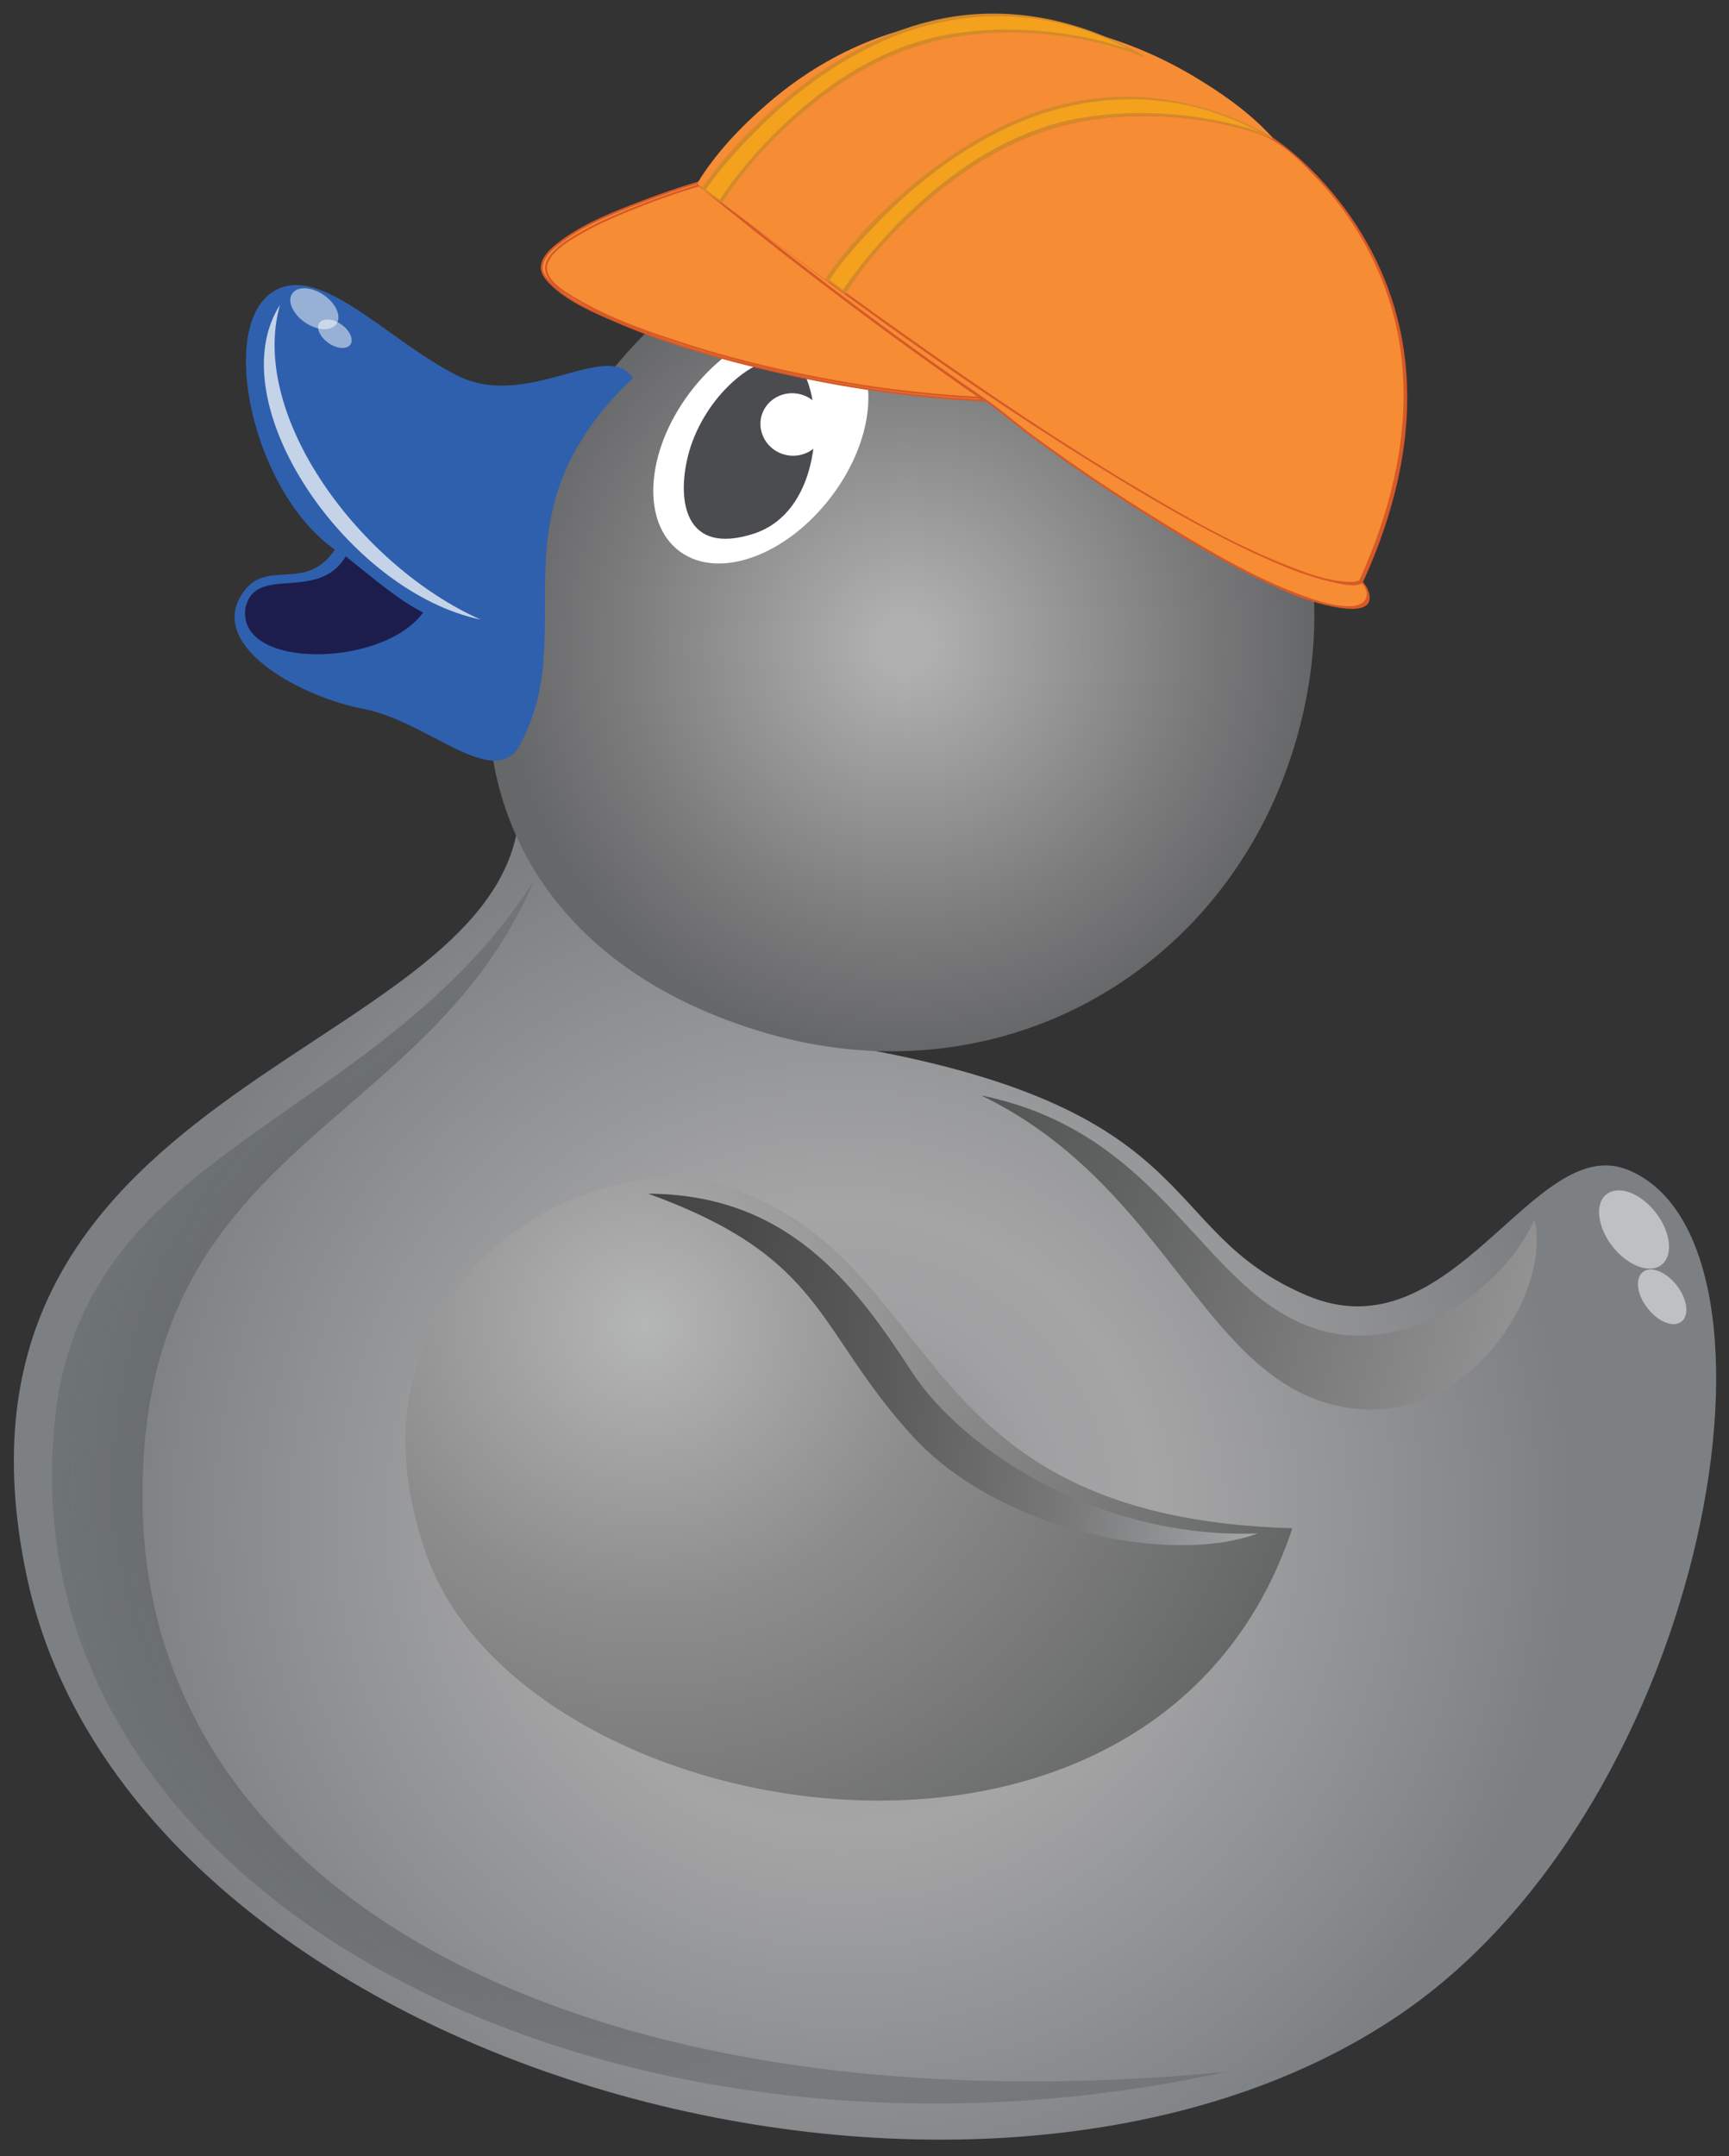
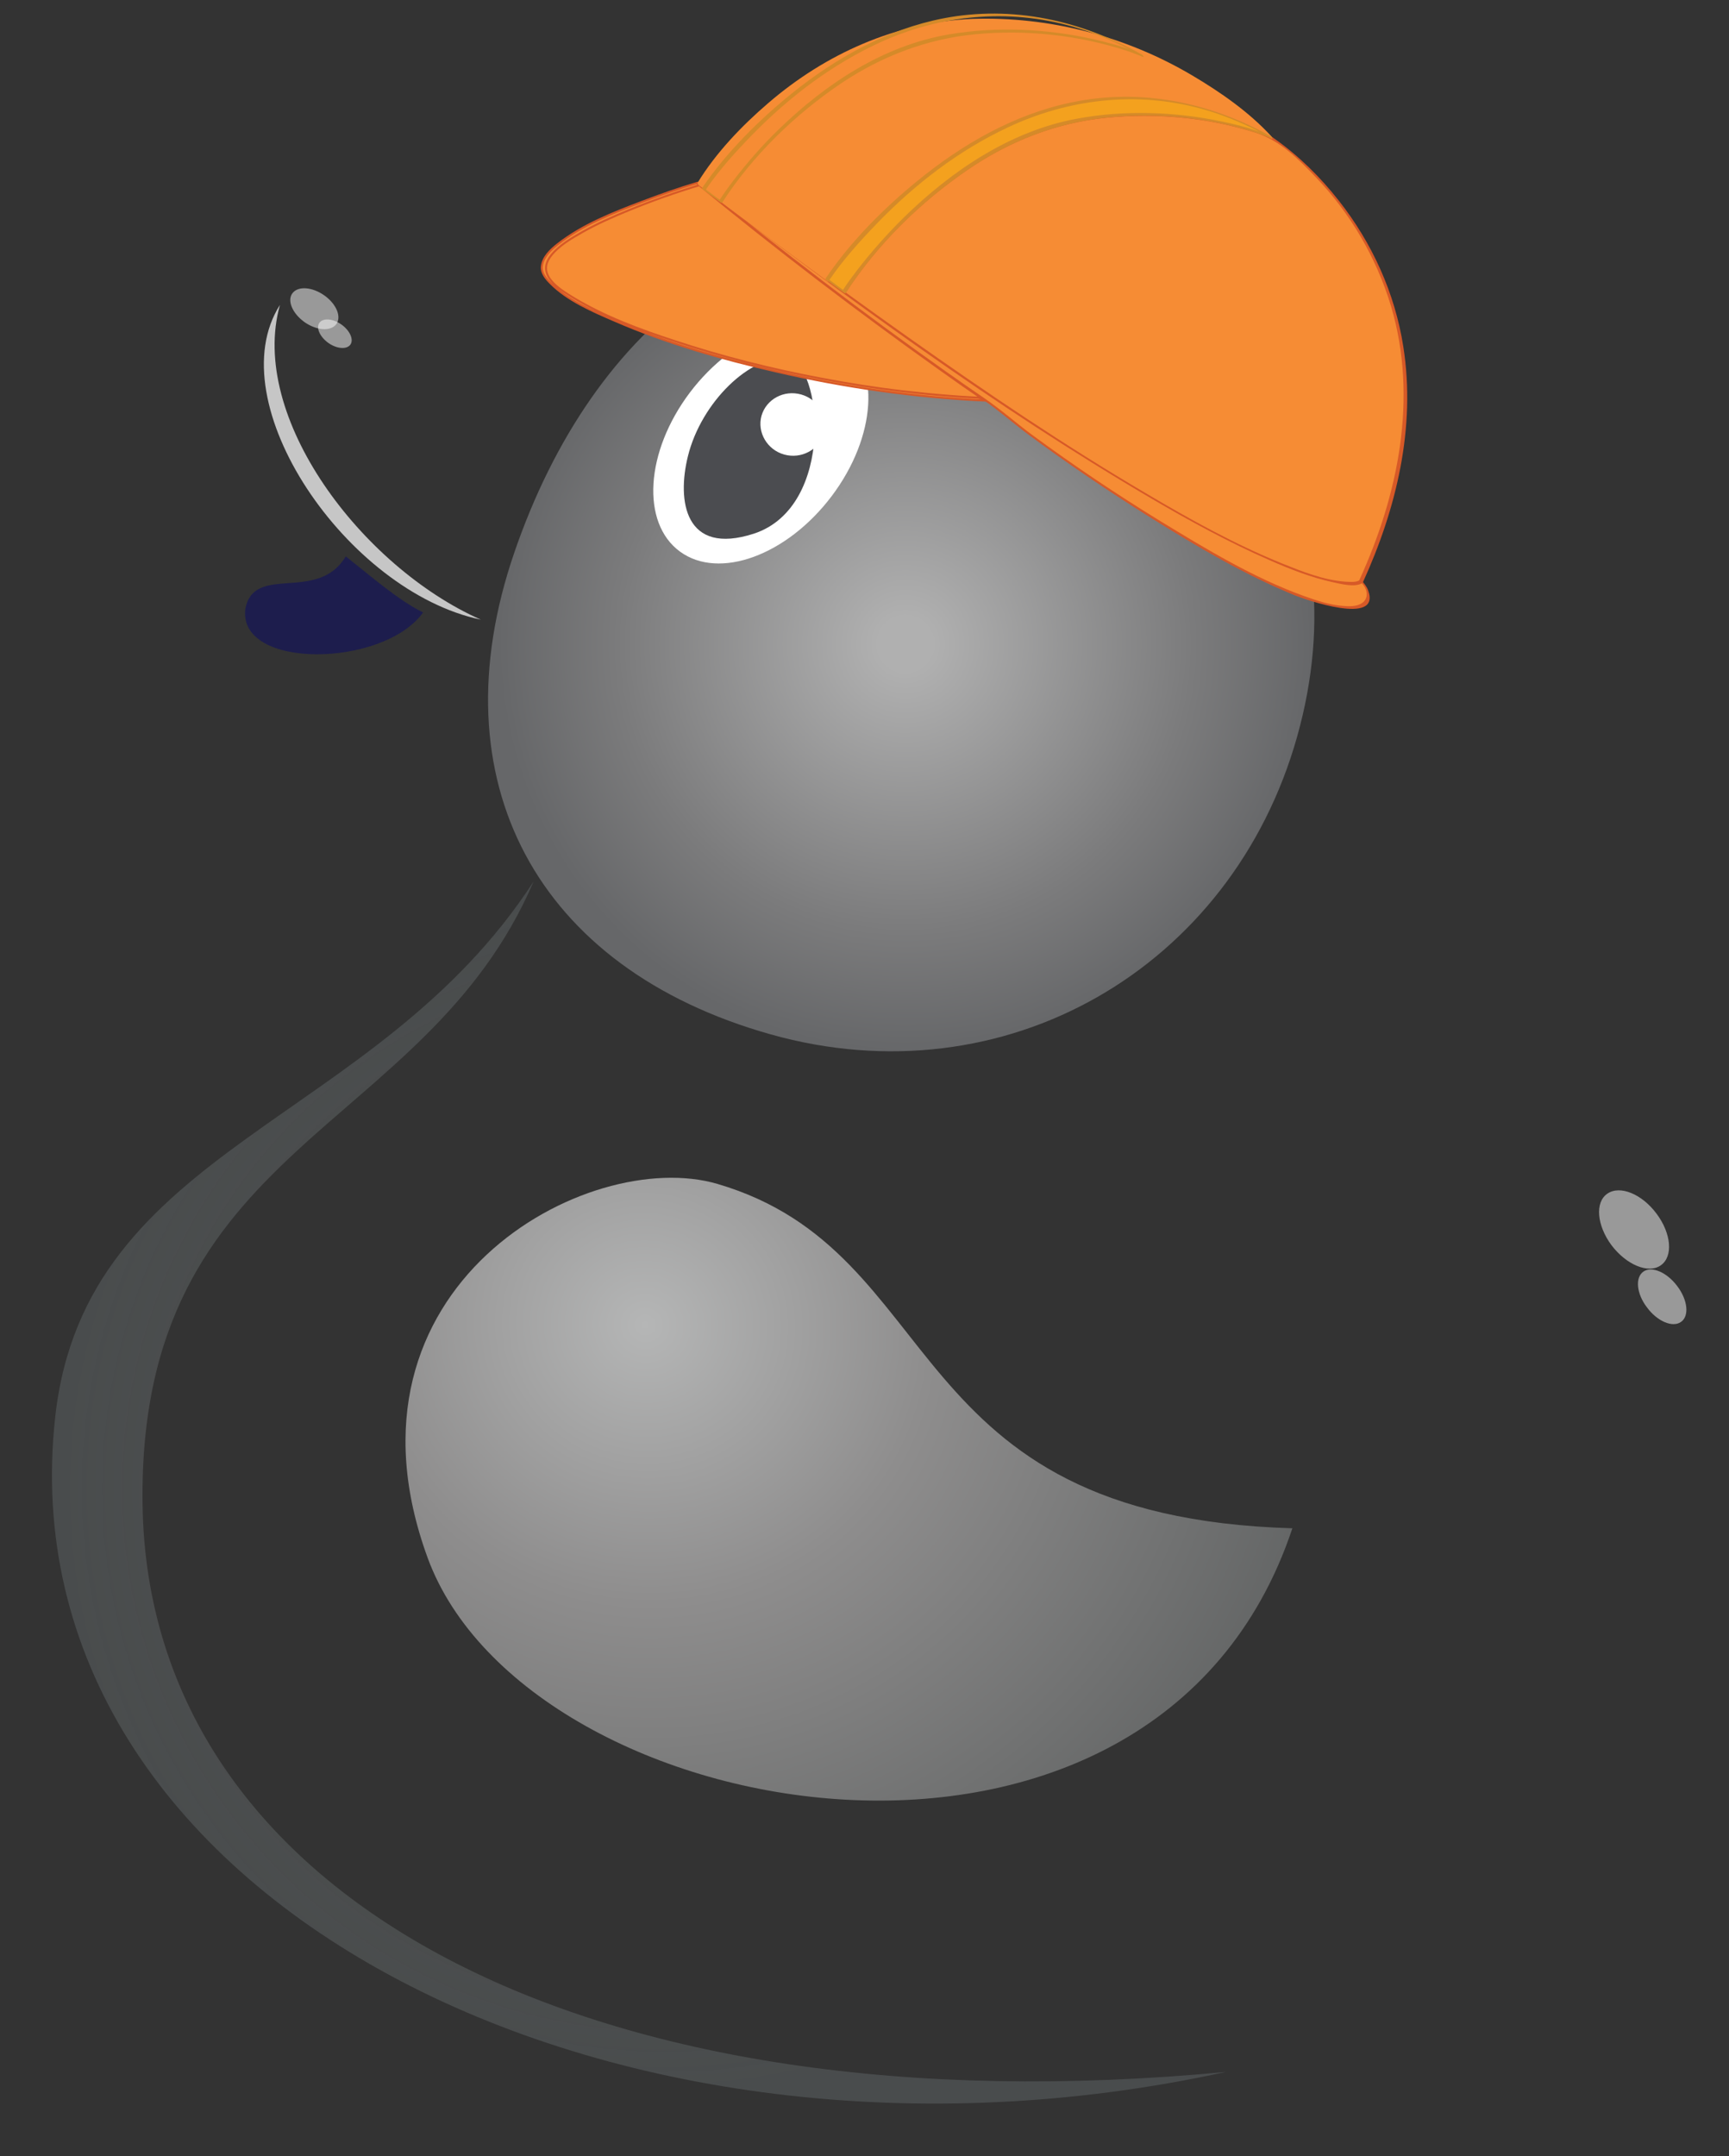
<svg xmlns="http://www.w3.org/2000/svg" id="Layer_1" viewBox="0 0 869.6 1084">
  <rect x="0" y="0" width="869.6" height="1084" fill="#333333" stroke="none" />
  <style>.st0{fill:url(#SVGID_1_)}.st1{fill:url(#SVGID_2_)}.st2{fill:#2e60ad}.st3{fill:#fff}.st4{fill:#4b4c50}.st5{opacity:.72;fill:#fff}.st6{fill:#1d1d4d}.st7{fill:url(#SVGID_3_)}.st8{fill:url(#SVGID_4_)}.st9{opacity:.5;fill:#fff}.st10{fill:url(#SVGID_5_)}.st11{fill:url(#SVGID_6_)}.st12{stroke:#d75927;stroke-miterlimit:10}.st12,.st13{fill:#f68c34}.st14{fill:#d75927}.st15{fill:#f4a11e}.st16{fill:#d58a29}</style>
  <radialGradient id="SVGID_1_" cx="482.05" cy="927.211" r="366.995" gradientTransform="rotate(15.719 1045.055 634.096)" gradientUnits="userSpaceOnUse">
    <stop offset="0" stop-color="#7d8083" />
    <stop offset=".037" stop-color="#848588" />
    <stop offset=".159" stop-color="#959597" />
    <stop offset=".287" stop-color="#a1a0a2" />
    <stop offset=".429" stop-color="#a5a5a6" />
    <stop offset="1" stop-color="#7d8083" />
  </radialGradient>
-   <path class="st0" d="M260.6 414.7c-17.5 118.8-300.1 130.7-247 378.4 52.7 245.9 478.6 365 691.4 219 156-107 202-388.3 113.7-424-47.6-19.2-87.8 94.1-161.1 63.3-77.9-32.8-48.2-95.2-236.1-126.4-56.1-9.4-151.6-173.9-160.9-110.3z" />
  <radialGradient id="SVGID_2_" cx="393.358" cy="495.151" r="204.761" gradientTransform="rotate(15.719 1045.055 634.096)" gradientUnits="userSpaceOnUse">
    <stop offset=".066" stop-color="#b0b0b0" />
    <stop offset=".707" stop-color="#7b7b7c" />
    <stop offset="1" stop-color="#666769" />
  </radialGradient>
  <path class="st1" d="M652.4 370.3C619.6 486.9 505.3 553.1 387.6 520c-117.7-33.1-168.3-127.4-129-242C298 162.9 387.1 89.2 504.8 122.3c117.6 33.2 180.4 131.3 147.6 248z" />
-   <path class="st2" d="M137.7 146.4c23.6-14.3 57 24.6 92.3 42.4 35.3 17.8 74.9-18.5 88.4 1.2-74.3 70.3-24.1 127.3-58 186.4-14 19.4-46-14-77.5-20s-76.5-30.6-62.2-56.1c12.1-21.5 32.3-1.1 47.7-24-41.6-29.2-59.3-112.6-30.7-129.9z" />
  <path class="st3" d="M347 197.3c-22.5 29.8-24.7 65.6-5 80 19.7 14.4 53.8 1.9 76.3-27.9 22.5-29.8 24.7-65.6 5.1-80-19.7-14.3-53.9-1.8-76.4 27.9z" />
  <path class="st4" d="M346 229.3c-5.6 22.5-1.6 50.2 33.1 39 41.4-13.5 34.4-86.2 16.9-88.1-18.4-2-43.3 21.9-50 49.1z" />
  <path class="st5" d="M140.8 153.3c-15.9 56.4 41.2 131.7 101 158.2-67.3-14.1-132.3-109.1-101-158.2z" />
  <path class="st6" d="M173.9 279.7c14.3 11.3 26.3 21.9 38.9 28.2-20 27.8-93.4 28.9-89.4-1.9 4.6-22.9 36.3-2.6 50.5-26.3z" />
  <radialGradient id="SVGID_3_" cx="349.507" cy="813.347" r="303.258" gradientTransform="rotate(5.405 1029.194 620.094)" gradientUnits="userSpaceOnUse">
    <stop offset=".153" stop-color="#49494a" />
    <stop offset=".395" stop-color="#4d4e4f" stop-opacity=".858" />
    <stop offset=".784" stop-color="#585c5d" stop-opacity=".627" />
    <stop offset="1" stop-color="#606667" stop-opacity=".5" />
  </radialGradient>
  <path class="st7" d="M71.7 756.1c2.6 198.8 225 315.9 544.9 285.5C307.3 1109.2.8 954.3 27.8 712.1c15.2-136.5 161.1-146.5 240.6-269C213.7 570.8 69.3 574 71.7 756.1z" />
  <path class="st3" d="M414.3 217.8c-2.3 8.3-11.3 13.1-19.9 10.7-8.6-2.4-13.7-11.2-11.4-19.5 2.4-8.3 11.2-13.1 19.9-10.7 8.6 2.4 13.7 11.2 11.4 19.5z" />
  <linearGradient id="SVGID_4_" gradientUnits="userSpaceOnUse" x1="491.523" y1="746.604" x2="782.599" y2="746.604" gradientTransform="rotate(15.719 1045.055 634.096)">
    <stop offset="0" stop-color="#535555" />
    <stop offset=".355" stop-color="#656666" />
    <stop offset="1" stop-color="#939293" />
  </linearGradient>
-   <path class="st8" d="M493.5 550.7c93.3 19 110.6 99.4 169.2 117.6 41.3 12.9 90.5-15.5 109.1-55 8.5 36.2-32.7 103-92.8 94.6-73.2-10.3-89.9-111-185.5-157.2z" />
  <path class="st9" d="M808.4 600.1c6.3-4.4 17.4.1 24.8 10.1 7.4 9.9 8.4 21.5 2.1 25.9-6.2 4.4-17.3-.2-24.8-10.1-7.4-10-8.4-21.6-2.1-25.9z" />
  <path class="st9" d="M826.5 639.3c4.2-3 11.9.3 17.1 7.3 5.3 7 6.1 15.1 1.8 18-4.2 2.9-11.9-.3-17.1-7.4-5.2-6.8-6-14.9-1.8-17.9zM147.1 147.4c2.8-3.7 9.9-3.2 16 1.1 6.1 4.3 8.8 10.8 6 14.5-2.8 3.7-9.9 3.2-16-1.1-6.1-4.4-8.8-10.9-6-14.5z" />
  <path class="st9" d="M160.7 162.2c1.9-2.5 6.9-2 11.1 1 4.3 3.1 6.2 7.6 4.4 10.1-1.9 2.5-6.9 2.1-11.2-1-4.2-3.1-6.2-7.6-4.3-10.1zM520.8 161c4.1-6.3 16-6.2 26.7.4 10.7 6.6 16 17 11.9 23.4-4.1 6.3-16 6.1-26.7-.4-10.7-6.6-16-17.1-11.9-23.4zM557.6 187.7c2.7-4.3 11.1-4 18.6.7 7.5 4.6 11.4 11.9 8.6 16.2-2.8 4.3-11.1 4-18.6-.6-7.5-4.8-11.4-12-8.6-16.3z" />
  <radialGradient id="SVGID_5_" cx="424.575" cy="763.711" r="375.797" gradientTransform="matrix(1.07 .34 -.33 1.034 122.249 -267.912)" gradientUnits="userSpaceOnUse">
    <stop offset="0" stop-color="#b5b6b6" />
    <stop offset=".342" stop-color="#8e8d8d" />
    <stop offset=".844" stop-color="#626464" />
  </radialGradient>
  <path class="st10" d="M215.1 783.2c50.1 136.5 365.8 192.6 434.9-14.9-199.8-5.8-172.3-138.8-289.1-173.1-65.3-19.2-195.8 51.4-145.8 188z" />
  <linearGradient id="SVGID_6_" gradientUnits="userSpaceOnUse" x1="327.2" y1="741.756" x2="648.521" y2="741.756" gradientTransform="rotate(5.405 1029.194 620.094)">
    <stop offset="0" stop-color="#444445" />
    <stop offset=".154" stop-color="#4a4a4b" />
    <stop offset=".398" stop-color="#5b5b5b" />
    <stop offset=".699" stop-color="#79797a" />
    <stop offset="1" stop-color="#a3a7a8" />
  </linearGradient>
-   <path class="st11" d="M326 600.1c69.8.3 103.5 44.8 132.3 89.1 26 40.1 94.8 84.6 174.3 81.7C588 787.3 502 769.1 459 722c-49.3-54-43.5-89.5-133-121.9z" />
  <path class="st12" d="M351.6 92.5s-79.9 23.7-78.2 43c1.7 19.3 112.1 60.4 221.8 65.2-.1.1-65.3-43.9-143.6-108.2z" />
  <path class="st12" d="M350.8 91.9c-9.5 2.8-18.8 6.1-28 9.6-14.5 5.5-29.8 11.5-42.2 21.2-3.6 2.8-7.7 6.6-8.1 11.5-.2 3.1 2.1 5.9 4.2 8 8.6 8.8 21.3 14.2 32.4 19 26 11.3 53.6 19.2 81.1 25.5 34.6 8 70.1 13.1 105.6 14.7.7.1-.2-.9-.4-1C445.8 167 398.2 130.2 352 92.3c-.7-.5-1.9-.5-.9.3 39.6 32.5 80.4 63.7 122.2 93.4 7.1 5.1 14.3 10.1 21.5 15-2-1.4-4.6-1.1-7.1-1.3-3.4-.2-6.8-.4-10.2-.7-7.9-.6-15.7-1.4-23.5-2.3-13.8-1.6-27.5-3.8-41.2-6.4-24.9-4.7-49.6-10.9-73.7-18.9-17.4-5.7-35-12.2-50.7-21.7-7.4-4.5-18.6-11.4-11.5-20.9 4.1-5.4 10.5-9 16.3-12.3 7.3-4.1 15-7.5 22.8-10.7 11.9-4.9 24.1-9.2 36.4-12.9.4.1-1-1.2-1.6-1z" />
  <path class="st13" d="M684.6 292.3s-37.9 24.6-333-199.8c78.3 64.3 143.6 108.3 143.6 108.3s46.2 38.1 112.1 75.7c83.9 47.9 86 23.8 77.3 15.8z" />
  <path class="st14" d="M684 291.5c-1.3.8-3.4.8-4.9.8-6.8 0-13.6-2-20-4-14.7-4.7-28.8-11.4-42.6-18.3-25.2-12.8-49.5-27.4-73.4-42.5-66.1-41.9-129.4-88.4-191.7-135.7-.8-.6-.2 1.1.2 1.4 39.6 32.5 80.3 63.7 122.1 93.3 7.1 5.1 14.3 10.1 21.5 15 6.8 4.6 14.7 11.5 21.8 16.8 20.1 14.9 41 29 62.3 42.3 23.1 14.4 46.9 28.5 72.2 38.8 4.4 1.8 43.3 15.6 36.6-2.6-.7-1.9-2-3.6-3.4-5-.9-.9-.4.8 0 1.2 2.9 2.7 4.1 7.6.3 10.2-2.7 1.8-6.6 1.7-9.7 1.4-6.6-.5-13.1-2.7-19.3-4.9-25.5-9.2-49.2-23.6-72.2-37.6-22-13.5-43.5-27.9-64.3-43.2-8.2-6-16-13-24.4-18.7-6.5-4.4-12.9-8.9-19.3-13.4-41.9-29.6-82.8-60.9-122.5-93.4-.5-.4-1-.8-1.6-1.3.1.5.1.9.2 1.4C425.2 149.1 500 204.4 579.8 251c19 11.1 38.4 21.7 58.5 30.5 10.4 4.6 21.1 8.8 32.1 11.2 3.8.8 11.1 2.8 14.8.4.4-.3-.7-2-1.2-1.6z" />
  <path class="st13" d="M684.6 292.3C754.3 141 639.1 68.9 639.1 68.9c-23.1-9.6-66.6-15.5-101.5-7.5-67.6 15.4-112 83.6-113.1 85.4 228.6 165.9 260.1 145.5 260.1 145.5z" />
  <path class="st14" d="M685.4 292.9c16.9-37 26.8-77.9 20.4-118.6-4.2-26.9-15.7-52.2-32.5-73.5-9.2-11.7-20-22.4-32.2-31-.7-.5-1.3-1-2.1-1.4-8.4-4.4-19.1-6.3-28.3-8-24.2-4.6-49.9-5-73.9.3-30.9 6.9-58.2 25.4-80.7 47.1-12 11.5-23.4 24.4-32.5 38.4-.2.3.4.8.6.9 42.6 30.9 85.8 61 130.6 88.7 25.2 15.6 50.9 30.7 77.9 43 12.5 5.7 25.5 11.3 39 13.9 4 .8 9 1.7 13 .4.3 0 .5-.1.7-.2.4-.3-1.1-1.5-1.6-1.2-1.9 1.2-5.3.8-7.4.7-10.8-.8-21.5-5.1-31.5-9.1-23.9-9.7-46.6-22.3-68.7-35.4-41-24.1-80.4-50.8-119.2-78.2-10.9-7.7-21.6-15.4-32.4-23.2l.6.9c15.9-24.6 38.2-46.4 62.4-62.7 20.7-14 43.9-23 68.8-25.5 25-2.5 51.5-.1 75.4 7.6 12 3.9 21.2 13.1 29.8 22.1 17.7 18.4 30.8 40.9 38.1 65.3 13.6 46.1 3.5 94.8-16.1 137.6-.1.5 1.6 1.5 1.8 1.1z" />
  <g>
    <path class="st13" d="M489.5 10.3c-89.7 3.4-137.9 82.2-137.9 82.2 23 17.5 44.4 33.5 64.4 48.1l.3-.4S513.1-2 639.1 68.9c0 0-56.7-62.1-149.6-58.6z" />
    <path class="st13" d="M489 9.5c-38.3 1.6-73.8 17.5-102.7 42.4-13.3 11.4-26.2 24.9-35.4 39.9-.3.5.5 1.3.8 1.5 21.4 16.2 42.8 32.3 64.5 48.1.2.1.3.2.5 0 23.2-31.5 53-59.3 88.5-76.4 19-9.2 39.7-14.6 60.9-15 25.8-.5 50.9 7.2 73.3 19.7.9.5.3-.9 0-1.2-11.2-12.2-25.6-22.2-39.8-30.6C566.1 18.1 527.7 8.2 489 9.5c-.5 0 .3 1.7.9 1.7 47.7-1.6 94.4 14.1 132.1 43.2 4.6 3.5 9 7.3 13.2 11.2 1 1 2 1.9 3 2.9l.6.6c-.8-.8-1.8-2.2-3.4-3-16.6-8.8-34.4-14.9-53.1-17.1-58.3-6.9-111.8 27.5-149.4 69.1-5.7 6.3-11.2 12.9-16.2 19.9-.3.4-.6.9-1 1.4-.3.3-13.6-9.7-15.1-10.8-16.5-12.1-32.9-24.5-49.2-36.9.3.5.5 1 .8 1.5 9.2-15 22.1-28.3 35.3-39.7 28.7-24.9 64.4-40.7 102.5-42.3.5 0-.4-1.7-1-1.7z" />
  </g>
  <g>
    <path class="st15" d="M416.3 140.2l-.3.4c2.8 2.1 5.7 4.1 8.5 6.2 1.1-1.8 45.5-69.9 113.1-85.4 34.9-8 78.4-2.1 101.5 7.5C513-2 416.3 140.2 416.3 140.2z" />
    <path class="st16" d="M415.5 139.6c-.1.1-.2.3-.3.4-.2.3.4.8.6.9 2.8 2.1 5.6 4.1 8.5 6.2.2.1.9.6 1 .3 15.7-24.3 37.7-45.8 61.4-62 20.5-14.1 43.7-23.3 68.4-26.1 25.1-2.8 51.8-.4 75.9 7.2 2.8.9 5.6 1.9 8.3 3 1.1.5.3-.8-.2-1-30.8-17.2-65.5-24.3-100.3-17-28.8 6-55 21.1-77.6 39.6-17 13.9-33.3 30.3-45.7 48.5-.3.5 1.3 1.7 1.6 1.2 7-10.3 15.5-19.7 24.1-28.6 19-19.6 41-36.6 65.8-48.2 30.5-14.3 64.6-18.3 97.3-9.3 9.8 2.7 19.2 6.5 28.3 11.1 1.1.6 2.2 1.2 3.4 1.8 3.4 1.8 2.3.4 1-.1-1.8-.7-3.7-1.4-5.6-2-5.3-1.8-10.8-3.1-16.3-4.3-24-5.1-49.5-6-73.6-1.5-33.5 6.2-62.9 26.2-86.9 49.6-8.4 8.3-16.3 17.2-23.5 26.5-2 2.7-4 5.3-5.9 8.1l-1.2 1.8c-.1.1-6.8-5-6.8-5 .2-.3-1.4-1.6-1.7-1.1z" />
  </g>
  <g>
-     <path class="st15" d="M354.3 94.8l-.3.4c2.9 2.1 5.7 4.2 8.5 6.2 1.1-1.7 44.2-68.1 111-82.3 34.5-7.4 77.8-.9 100.9 8.9-126.2-71.7-220.1 66.8-220.1 66.8z" />
    <path class="st16" d="M353.4 94.1c-.1.1-.2.2-.3.4-.2.3.4.8.6.9 2.8 2.1 5.6 4.1 8.5 6.2.2.1.9.6 1 .3 15.2-23.6 36.7-44.4 60-60.1 20.2-13.5 43-22.3 67.6-24.6 24.9-2.4 51.4.4 75.5 8.2 2.8.9 5.6 2 8.3 3.1 1.1.5.3-.7-.2-1C543.6 10.1 509 2.6 474.6 9.2c-28.5 5.5-54.3 20-76.4 37.8-16.7 13.5-32.6 29.4-44.8 47.1-.3.5 1.3 1.7 1.6 1.2 6.8-10 15.1-19.1 23.5-27.7 18.6-19 40.2-35.4 64.6-46.5 30.1-13.6 63.9-17 96.5-7.7 9.8 2.8 19.2 6.7 28.3 11.3 1.1.6 2.2 1.2 3.4 1.8 3.4 1.8 2.3.5 1-.1-1.8-.7-3.7-1.4-5.6-2.1-5.3-1.8-10.8-3.2-16.3-4.5-23.9-5.4-49.2-6.6-73.1-2.5-33.1 5.6-62.1 24.9-85.5 47.6-8.3 8-15.9 16.7-22.9 25.8-2 2.6-3.9 5.2-5.7 7.9l-1.2 1.8c-.1.1-6.8-5-6.8-5 .2-.5-1.4-1.7-1.8-1.3z" />
  </g>
</svg>